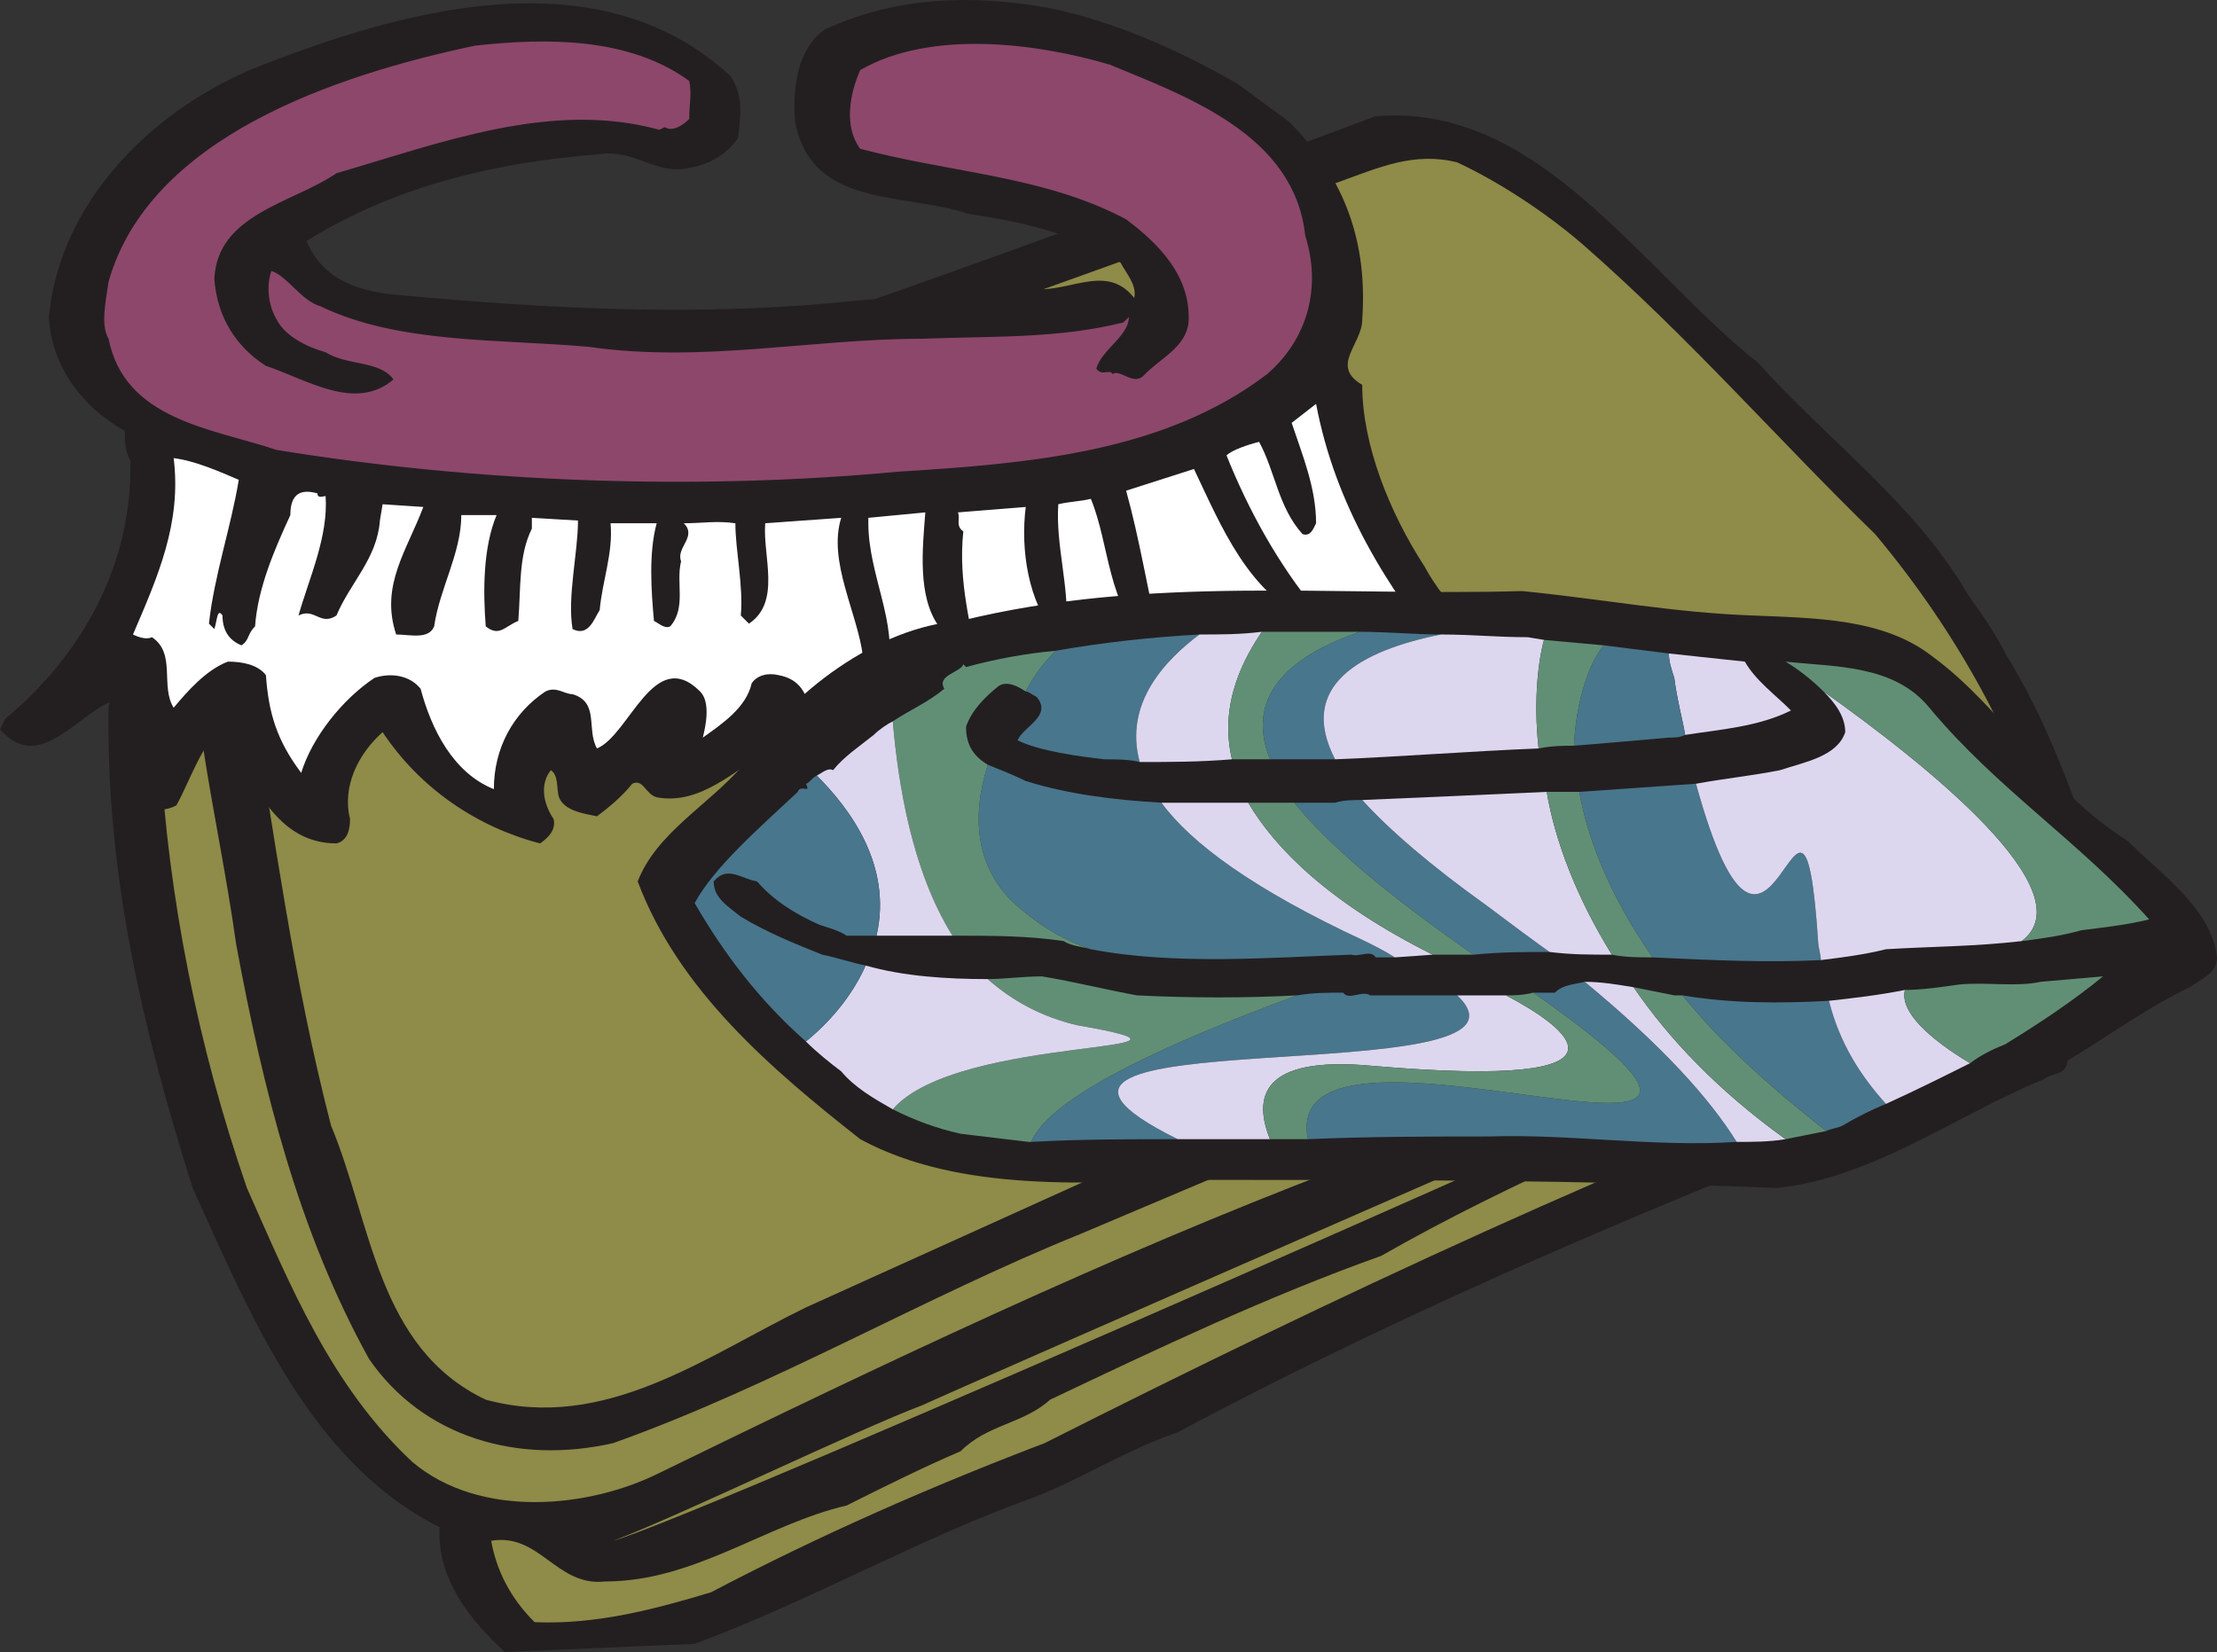
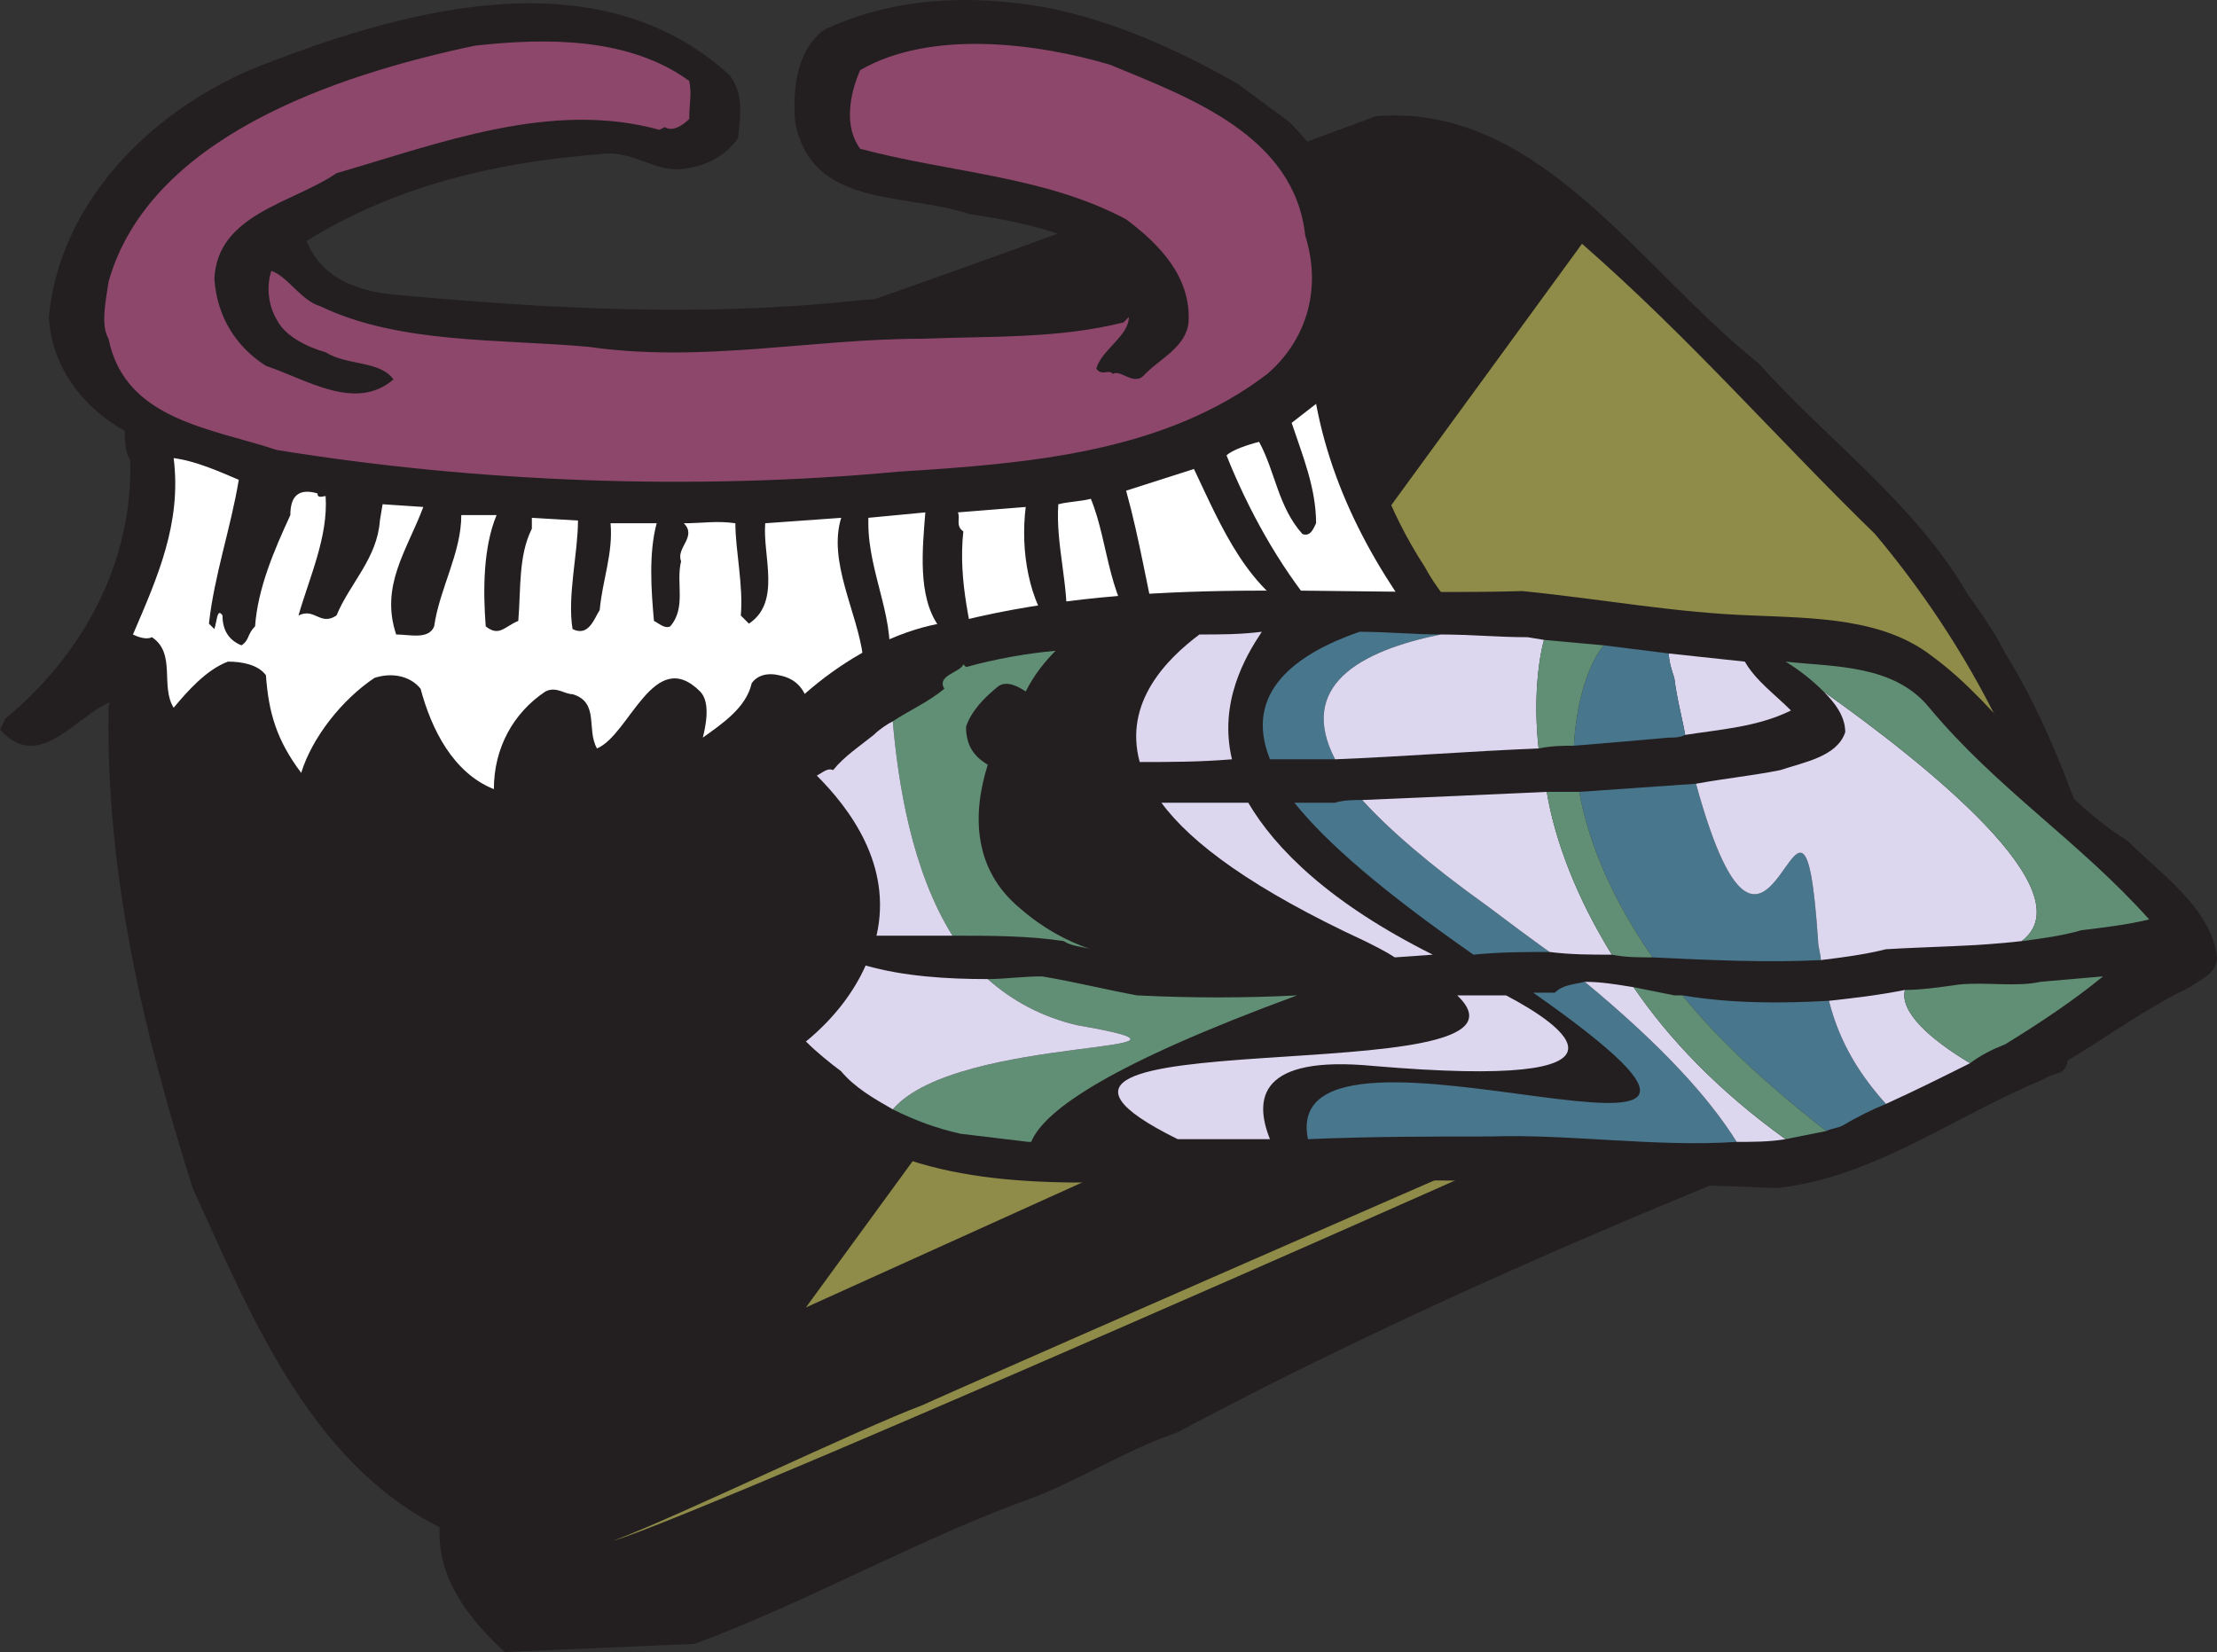
<svg xmlns="http://www.w3.org/2000/svg" width="612.75" height="456.626">
  <rect width="100%" height="100%" fill="#333333" stroke="none" />
  <path fill="#231f20" fill-rule="evenodd" d="M139.5 456.626c-9.75-9-18.75-20.25-18-34.5-36-18-52.5-59.25-68.25-93.75-13.5-42.75-24-86.25-23.25-132.75 3-15 1.5-33.75 6.75-47.25 3.75-3.75 6.75-9.75 11.25-12 6.75 0 12-.75 16.5 3.75 15.75-3.75 32.25-11.25 45.75-15.75 92.25-25.5 180.75-59.25 270-92.25 45-3.75 72.75 42 105.75 68.25 18.75 21 43.5 39 57.75 63.75 3.75 5.25 7.5 10.5 10.5 16.5 11.25 18 18.75 39 25.5 58.5 4.5 16.5-6.75 27-12 40.5-5.25 14.25-21.75 18-33 23.25-71.25 27.75-141.75 57-209.25 93-15 5.25-26.25 12.75-39.75 18-31.5 11.25-61.5 28.5-93.75 40.5l-52.5 2.25" />
-   <path fill="#8f8b48" fill-rule="evenodd" d="M437.25 67.376c30 26.25 54 54 81 80.25 23.25 27.75 39.75 58.5 49.5 91.5 1.5 4.5-.75 9-2.25 12.75-2.25-3.75-8.25-6.75-12-9.75-38.25-.75-76.5 13.5-111 27L339 308.876l-21.75 9.75-94.5 42.75c-27.75 13.5-55.5 34.5-88.5 25.5-30-14.25-31.5-48.75-42.75-75.75-10.5-40.5-15.75-81-22.5-121.5-1.5-13.5-.75-26.25 1.5-40.5 27-5.25 51.75-18 78.75-24 75-21 149.25-48.75 221.25-75 10.5-3.75 20.25-8.25 32.25-5.25 11.25 5.25 24 13.5 34.5 22.5" />
-   <path fill="#8f8b48" fill-rule="evenodd" d="M147.75 448.376c-6.75-6.75-10.5-14.25-12-22.5 13.5-2.25 18 12.75 31.5 11.25 24.75 0 44.25-15.75 66.75-21 10.5-5.25 21-10.5 31.5-15 7.5-7.5 17.25-7.5 24.75-14.25 30-14.25 60-28.5 91.5-39.75 36.75-21 75.75-36.75 114-54 7.5-2.25 12-12.75 21-10.5 3.75.75 6.75 7.5 10.5 2.25 2.25-3.75 3-6.75 2.25-11.25-4.5-9-13.5-6.75-21-6l-13.5 3.75-125.25 51.75c-63 24-126 54-187.5 84-19.5 9.75-49.5 12.75-68.25-3-22.5-21-33.75-48.75-45.75-75.75-13.5-39-21.75-80.25-24-120.75l5.25-50.25 3.75-6c-3 39 6.75 72 12 109.5 7.5 40.5 17.25 79.5 36.75 114.75 15 21.75 41.25 29.25 67.5 23.25 44.25-15.75 86.25-40.5 129-57.75l78-33 97.5-36c24.75-9.75 51-17.25 77.25-17.25 3 3.75 9 6 7.5 11.25-3.75 10.5-13.5 19.5-23.25 22.5-84.75 31.5-166.5 69.75-246.75 110.25-31.5 12-62.25 25.5-92.25 41.25-15 4.5-31.5 9-48.75 8.25" />
+   <path fill="#8f8b48" fill-rule="evenodd" d="M437.25 67.376c30 26.25 54 54 81 80.25 23.25 27.75 39.75 58.5 49.5 91.5 1.5 4.5-.75 9-2.25 12.75-2.25-3.75-8.25-6.75-12-9.75-38.25-.75-76.5 13.5-111 27L339 308.876l-21.75 9.75-94.5 42.75" />
  <path fill="#8f8b48" fill-rule="evenodd" d="M507.75 278.126c-21.75 12-314.25 141-338.25 147.75 18-6.75 67.5-30.75 85.5-37.5 4.5-2.25 247.5-108.75 252.75-110.25" />
  <path fill="#231f20" fill-rule="evenodd" d="M356.25 33.626C372 49.376 378 67.376 376.5 88.376c0 6.75-9 12.75 0 18 0 16.5 7.5 35.25 17.25 50.25 6 11.25 16.5 19.5 23.25 30 1.5 7.5-9 7.5-14.25 10.5-9.75 1.5-22.5 1.5-31.5-1.5-4.5 3.75 5.25 7.5.75 12-14.25 6-33.75 1.5-47.25-6l-7.5-4.5c-1.5 9.75 3.75 16.5 3.75 25.5-3 6.75-9 0-13.5 0-9-5.25-17.25-14.25-24.75-22.5-1.5 9 1.5 20.25 5.25 27.75-2.25.75-2.25 5.25-5.25 4.5-14.25-3-27.75-9.75-39-19.5-1.5 3.75-5.25 7.5-8.25 10.5-7.5 2.25-14.25-3.75-18.75-9-.75-3-2.25-5.25-3.75-7.5-9.75 6-19.5 15.75-31.5 13.5-3-.75-3.75-5.25-6.75-3.75-3 3.75-6.75 6.75-9.75 9-3.75-.75-9-1.5-10.5-5.25-.75-2.25 0-6-2.25-7.5-3 3.75-2.25 9 .75 13.5.75 3-1.5 5.25-3.75 6.75-17.25-4.5-33-15-43.5-30.75-6.75 6-11.25 15-9 24 0 3-.75 6-3.75 6.75-18 0-24-19.5-31.5-32.25-6 5.25-9 15-12.75 21.75-3 1.5-5.25 1.5-8.25 0l-3.75-3c-.75-9-3-18-4.5-26.25-10.5 3-21 21-32.25 8.25l1.5-3c21.75-18 35.25-43.5 34.5-71.25-1.5-3-1.5-5.25-1.5-8.25-12-6.75-20.25-18-21-31.5 3-31.5 27.75-56.25 55.5-68.25 41.25-16.5 96-32.25 132.75 1.5 3.75 5.25 3 10.5 2.25 17.25-3 4.5-8.25 7.5-13.5 8.25-9 2.25-15-5.25-24.75-3.75-29.25 2.25-57 9-81 24 4.5 11.25 15.75 14.25 26.25 15 41.25 3.75 83.25 6 125.25 1.5 15.75-1.5 31.5 0 47.25-3.75 10.5 3 21.75-7.5 30 3 .75-3.75-2.25-6.75-3.75-9.75-13.5-8.25-27-11.25-42-13.5-18-6-43.5-1.5-48-25.5-.75-9.75.75-20.25 8.25-25.5 19.5-9 40.5-9.75 61.5-6 18.75 3.75 36.75 12 52.5 21l14.25 10.5" />
  <path fill="#8d476b" fill-rule="evenodd" d="M190.5 22.376c.75 3.75 0 6 0 10.5-1.5 1.5-4.5 3.75-6.75 2.25l-1.5.75c-30-8.25-60.75 3.75-89.25 12-12 8.25-33 11.25-33.75 29.25.75 10.5 6 18.75 14.25 24 11.25 3.75 24.75 12.75 35.25 3.75-3.75-5.25-12.75-3.75-18.75-7.5-5.25-1.5-11.25-4.5-13.5-9-2.25-3.75-3-9-1.5-13.5 4.5 1.5 8.25 8.25 13.5 9.75 21.75 10.5 49.5 9 74.25 11.25 31.5 4.5 61.5-2.25 92.25-2.25 19.5-.75 37.5 0 55.5-4.5l1.5-1.5c0 5.25-7.5 9-9 14.25 1.5 2.25 3.75 0 4.5 1.5 2.25-1.5 6 3.75 9 0 4.5-4.5 11.25-7.5 12-14.25.75-12.75-8.25-21.75-17.25-28.5-22.5-12-48-12.75-73.5-19.5-4.5-6-3-15 0-21.75 19.5-11.25 48.75-7.5 69-1.5 21.75 9 51 19.5 54 47.25 4.5 14.25.75 28.5-10.5 38.25-28.5 21.75-66 24.75-102 27-56.25 5.25-116.25 3-171.75-6-18-6-42-8.25-46.5-30.75-2.25-3.75-.75-10.5 0-15.75 11.25-39.75 62.25-57 101.25-65.25 20.25-2.25 42.75-2.25 59.25 9.75" />
  <path fill="#fff" fill-rule="evenodd" d="M401.25 184.376c-15 5.25-33.75 3.75-45-8.25-2.25-2.25-5.25-3-8.25 0l-1.5 3.75c4.5 6 9 12.75 11.25 19.5-7.5 2.25-15-1.5-21.75-2.25-12.75-2.25-18-24-30.75-14.25-2.25 7.5-.75 18.75.75 27-6.75-7.5-15.75-15.75-16.5-25.5-3.75-2.25-7.5-4.5-11.25-3-5.25 3.75-9.75 7.5-9 14.25 0 9 1.5 15.75 3 24-13.5-3-21.75-15.75-29.25-25.5-3-.75-7.5-3-10.5-.75l-1.5.75-2.25 15.75c-6.75-6.75-1.5-21-13.5-23.25-3-.75-6 0-7.5 2.25-1.5 6.75-8.25 11.25-13.5 15 .75-3 2.25-9.75-.75-12.75-12.75-12.75-19.5 12-28.5 15.75-3-5.25.75-12.75-6.75-15-2.25 0-4.5-2.25-7.5-.75-9 6-14.25 15.75-14.25 27-11.25-4.5-17.25-16.5-20.25-27.75-3-3.75-8.25-4.5-12.75-3-9 6-17.25 16.5-20.25 26.25-6.75-9-9-16.5-9.75-27-2.25-3-6.75-3.75-10.5-3.75-6 2.25-11.25 8.25-15 12.75-3.75-6 .75-15-6-19.5-1.5.75-3.75 0-5.25-.75 6.75-15.75 13.5-30.75 11.25-48.75 6 .75 12.75 3.75 18 6-2.25 13.5-6.75 26.25-8.25 39.75l1.5 1.5c.75-2.25.75-6 2.25-3.75 0 3.75 1.5 6.75 5.25 8.25 2.25-1.5 1.5-3 3.75-5.25.75-10.5 5.25-21 9.75-30.75 0-5.25 2.25-7.5 7.5-6 0 1.5 1.5.75 2.25.75.75 11.25-4.5 22.5-7.5 33 4.5-2.25 6 3 10.5 0 3.75-9 11.25-15.75 12-26.25l.75-4.5 11.25.75c-4.5 12-12 21.75-7.5 35.25 3.75 0 9 1.5 10.5-2.25 1.5-10.5 7.5-20.25 7.5-30.75h9.75c-3.75 9-3.75 21-3 30.75 3.75 3 5.25 0 9-1.5.75-9 0-18 3.75-25.5v-3l12.75.75c0 9-3 21-1.5 30 4.5 2.25 6-3 7.5-5.25.75-8.25 3.75-15.75 3-24h12.75c-2.25 8.25-1.5 18.75-.75 27 1.5.75 3 2.25 4.5 1.5 4.5-5.25 1.5-12 3-18-1.5-3.75 4.5-6.75.75-10.5 5.25 0 9-.75 14.25 0 0 7.5 2.25 17.25 1.5 25.5l2.25 2.25c9-6 3.75-18.75 4.5-27.75l21-1.5c-3.75 12 4.5 26.25 6 38.25 1.5 1.5 3 5.25 6.75 3.75 3-12.75-5.25-26.25-5.25-40.5v-1.5l15.75-1.5c-.75 9.75-2.25 23.25 3.75 31.5 1.5 6 4.5 11.25 8.25 15.75 1.5.75 3-.75 3-2.25-2.25-13.5-6-25.5-4.5-39.75-2.25-1.5-.75-3.75-1.5-5.25l18.75-1.5c-1.5 12 .75 26.25 8.25 35.25 1.5.75 3-.75 3-2.25.75-11.25-3-22.5-2.25-33.75 3-.75 6-.75 9-1.5 5.25 12.75 4.5 29.25 15.75 39.75l3-1.5c-3-12.75-5.25-27-9-40.5l18.75-6c7.5 15.75 15 34.5 32.25 42 1.5 0 3-2.25 1.5-3-10.5-12.75-18.75-27.75-24.75-42.75 1.5-1.5 6-3 9-3.75 4.5 8.25 5.25 18 12 25.5 2.25.75 3-1.5 3.75-3 0-9.75-3.75-18.75-6.75-27.75l6.75-5.25c5.25 27.75 19.5 51 37.5 72.75" />
  <path fill="#231f20" fill-rule="evenodd" d="M484.5 170.126c17.25.75 36 .75 49.5 11.25 19.5 14.25 32.25 37.5 54 51 9 9 23.25 18.75 24.75 32.25 0 4.5-4.5 6-7.5 8.25-11.25 5.25-22.5 13.5-33.75 20.25-.75 4.5-3.75 3-6.75 5.25-24 9.75-46.5 27-73.5 30-56.25-2.25-102.75-2.25-159.75-2.25-30 .75-66 3.75-93.75-11.25-24.75-19.5-50.25-41.25-61.5-71.25 5.25-13.5 19.5-21 29.25-32.25 12.75-20.25 37.5-38.25 60-39.75 51.75-12.75 102.75-6.75 155.25-8.25 22.5 2.25 42 6 63.75 6.75" />
  <path fill="#48768d" fill-rule="evenodd" d="M357.75 221.876c9 11.25 24.75 24.75 49.5 42 7.5-.75 14.25-.75 21-.75-5.25-3.75-11.25-8.25-17.25-12.75-15.75-11.25-27-21-34.5-29.25-2.25 0-5.25 0-7.5.75h-11.25m-6.75-12h18c-10.5-20.25 6.75-30 29.25-34.5-7.5 0-15-.75-22.5-.75-17.25 6-32.25 16.5-24.75 35.25m87 61.5c-3 .75-6 .75-8.25 3h-6c95.25 66.75-71.25-3.75-62.25 40.5 17.25-.75 34.5-.75 50.25-.75 21.75-.75 45.75 3 68.25 1.5-7.5-12-20.25-26.25-42-44.25" />
-   <path fill="#48768d" fill-rule="evenodd" d="M402.75 275.126h-24c-2.25-1.5-6 1.5-7.5-.75-4.5 0-8.25 0-12.75.75-51 18.75-69.75 31.5-73.5 40.5 13.5-.75 27-.75 40.5-.75-69.75-34.5 106.5-12 77.25-39.75m-116.25-82.5c4.5 5.25-3.75 8.25-5.25 12 6 3 17.25 4.5 24 5.25 3 0 6.75 0 9.75.75-4.5-16.5 7.5-28.5 16.5-35.25-13.5.75-27 2.25-39.75 4.5-3 3-6 6.75-8.25 11.25.75 0 1.5.75 3 1.5m-3 23.25c-3-1.5-6.75-3-10.5-4.5-4.5 14.25-3.75 29.25 9 39.75 6 5.25 12.75 9 19.5 11.25 23.25 4.5 50.25 2.25 72 1.5 2.25.75 5.25-1.5 6.75.75h5.25c-2.25-1.5-5.25-3-8.25-4.5-30.75-14.25-48-27-56.25-38.25-12.75-.75-25.5-2.25-37.5-6" />
  <path fill="#ddd6ef" fill-rule="evenodd" d="M465.75 203.126c9.75-1.5 20.25-2.25 29.25-6.75-4.5-4.5-9.75-8.25-12.75-13.5l-21-2.25c0 2.25.75 4.5 1.5 6.75.75 6 2.25 11.25 3 15.75" />
  <path fill="#48768d" fill-rule="evenodd" d="M502.5 260.126c-4.5-66.75-12.75 33-33.75-43.5-10.5.75-21.75 1.5-32.25 2.25 2.25 12.75 8.25 28.5 20.25 45.75 15.75.75 31.5 1.5 46.5.75 0-1.5-.75-3.75-.75-5.25m-36.75-57c-.75-4.5-2.25-9.75-3-15.75-.75-2.25-1.5-4.5-1.5-6.75l-18-2.25c-3.75 4.5-7.5 14.25-8.25 27.75 9-.75 18-1.5 26.25-2.25 1.5 0 3 0 4.5-.75m55.5 102c-6.75-7.5-12.75-16.5-15.75-28.5-13.5.75-27 .75-40.5-1.5 9.75 12 22.5 24 39.75 37.5 1.5-.75 3-.75 4.5-1.5 3.75-2.25 8.25-4.5 12-6" />
  <path fill="#ddd6ef" fill-rule="evenodd" d="M376.5 221.126c7.5 8.25 18.75 18 34.5 29.25 6 4.5 12 9 17.25 12.75 6 .75 11.25.75 17.25.75-9.75-15.75-15.75-31.5-18-45-16.5.75-33 1.5-51 2.25m50.25-44.25-4.5-.75c-8.25 0-15.75-.75-24-.75-22.5 4.5-39.75 14.25-29.25 34.5 18.75-.75 37.5-2.25 56.25-3-1.5-13.5 0-24.75 1.5-30m24.75 96c-4.5-.75-9-1.5-13.5-1.5 21.75 18 34.5 32.25 42 44.25 4.5 0 9 0 13.5-.75-18.75-13.5-32.25-27.75-42-42" />
  <path fill="#618f75" fill-rule="evenodd" d="M436.5 218.876h-9c2.25 13.5 8.25 29.25 18 45 3.75.75 7.5.75 11.25.75-12-17.25-18-33-20.25-45.75m6.75-40.5-16.5-1.5c-1.5 5.25-3 16.5-1.5 30 3.75-.75 6.75-.75 9.75-.75.75-13.5 4.5-23.25 8.25-27.75m21.75 96.75h-2.25l-11.25-2.25c9.75 14.25 23.25 28.5 42 42l11.25-2.25c-17.25-13.5-30-25.5-39.75-37.5" />
  <path fill="#ddd6ef" fill-rule="evenodd" d="M345 221.876h-24c8.25 11.25 25.5 24 56.25 38.25 3 1.5 6 3 8.25 4.5l10.5-.75c-28.5-14.25-43.5-29.25-51-42m3.75-47.25c-6 .75-11.25.75-17.25.75-9 6.75-21 18.75-16.5 35.25 8.25 0 16.5 0 25.5-.75-3.75-15.75 3.75-28.5 8.25-35.25" />
-   <path fill="#618f75" fill-rule="evenodd" d="M407.25 263.876c-24.75-17.25-40.5-30.75-49.5-42H345c7.5 12.75 22.5 27.75 51 42h11.25m-31.5-89.25h-27c-4.5 6.75-12 19.5-8.25 35.25H351c-7.5-18.75 7.5-29.25 24.75-35.25" />
  <path fill="#ddd6ef" fill-rule="evenodd" d="M379.5 294.626c78.75 6.75 52.5-11.25 36.75-19.5h-13.5c29.25 27.75-147 5.25-77.25 39.75H351c-4.5-11.25-3-23.25 28.5-20.25" />
-   <path fill="#618f75" fill-rule="evenodd" d="M423.75 274.376c-3 .75-5.25.75-7.5.75 15.75 8.25 42 26.25-36.75 19.5-31.5-3-33 9-28.5 20.25h10.5c-9-44.25 157.5 26.25 62.25-40.5" />
  <path fill="#ddd6ef" fill-rule="evenodd" d="M504 191.126c3 3 6 6.75 6 11.25-2.25 6.75-11.25 8.25-18 10.5-7.5 1.5-15 2.25-23.25 3.75 21 76.5 29.25-23.25 33.75 43.5 0 1.5.75 3.75.75 5.25 6-.75 12-1.5 18-3 12-.75 24.75-.75 37.5-2.25 18-13.5-26.25-48.75-54.75-69m22.5 82.5c-7.5 1.5-14.25 2.25-21 3 3 12 9 21 15.75 28.5 8.25-3.75 15.75-7.5 23.25-11.25-11.25-6.75-19.5-14.25-18-20.25" />
  <path fill="#618f75" fill-rule="evenodd" d="M594 254.126c-19.5-21.75-42-36-60.75-58.5-9.75-12-26.25-11.25-39.75-12.75 3.75 2.25 7.5 5.25 10.5 8.25 28.5 20.25 72.75 55.5 54.75 69 6-.75 11.25-1.5 16.5-3 6-.75 12.75-1.5 18.75-3m-12.75 15.75-17.25 1.5c-6.75 1.5-15 0-22.5.75-5.25.75-10.5 1.5-15 1.5-1.5 6 6.75 13.5 18 20.25 3-2.25 6-3.75 9.75-5.25 9.75-6 18.75-12 27-18.75M294 260.126c2.25 1.5 5.25 1.5 7.5 2.25-6.75-2.25-13.5-6-19.5-11.25-12.75-10.5-13.5-25.5-9-39.75-3.75-2.25-6-5.25-6-10.5 1.5-4.5 5.25-8.25 9-11.25 2.25-1.5 5.25 0 7.5 1.5 2.25-4.5 5.25-8.25 8.25-11.25-8.25.75-16.5 2.25-24.75 4.5l-.75-.75c-.75 2.25-7.5 3-5.25 6.75-4.5 3.75-9.75 6-14.25 9 1.5 17.25 5.25 41.25 16.5 59.25 10.5 0 21 0 30.75 1.5m-9.75 55.5h.75c3.75-9 22.5-21.75 73.5-40.5-14.25.75-29.25.75-44.25 0-8.25-1.5-17.25-3.75-26.25-5.25-5.25 0-10.5.75-15 .75 6.75 6 15 10.5 24.75 12.75 47.25 8.25-33 2.25-51 23.25 6 3 12 5.25 18.75 6.75 6 .75 12.75 1.5 18.75 2.25" />
  <path fill="#ddd6ef" fill-rule="evenodd" d="M297.75 283.376c-9.75-2.25-18-6.75-24.75-12.75-11.25 0-23.25-.75-33.75-3.75-3 6.75-8.25 14.25-16.5 21 3 3 6.75 6 9.75 8.25 3.75 4.5 9 7.5 14.25 10.5 18-21 98.25-15 51-23.25m-55.5-24.75h21c-11.25-18-15-42-16.5-59.25-1.5.75-3.75 2.25-5.25 3.75-3.75 3-8.25 6-11.25 9.75-1.5-.75-3 .75-4.5 1.5 9 9 21 24.75 16.5 44.25" />
-   <path fill="#48768d" fill-rule="evenodd" d="M227.25 263.876c-7.5-3-15-6-22.5-10.5-3.75-3-7.5-5.25-7.5-9.75 3.75-4.5 7.5-.75 12 0 4.5 5.25 10.5 9 17.25 12 2.25.75 5.25 1.5 7.5 3h8.25c4.5-19.5-7.5-35.25-16.5-44.25-1.5.75-2.25 2.25-3 2.25 1.5 3-1.5 0-2.25 2.25-11.25 10.5-23.25 21-28.5 30.75 8.25 14.25 18 27 30.75 38.25 8.25-6.75 13.5-14.25 16.5-21-3.75-.75-8.25-2.25-12-3" />
</svg>